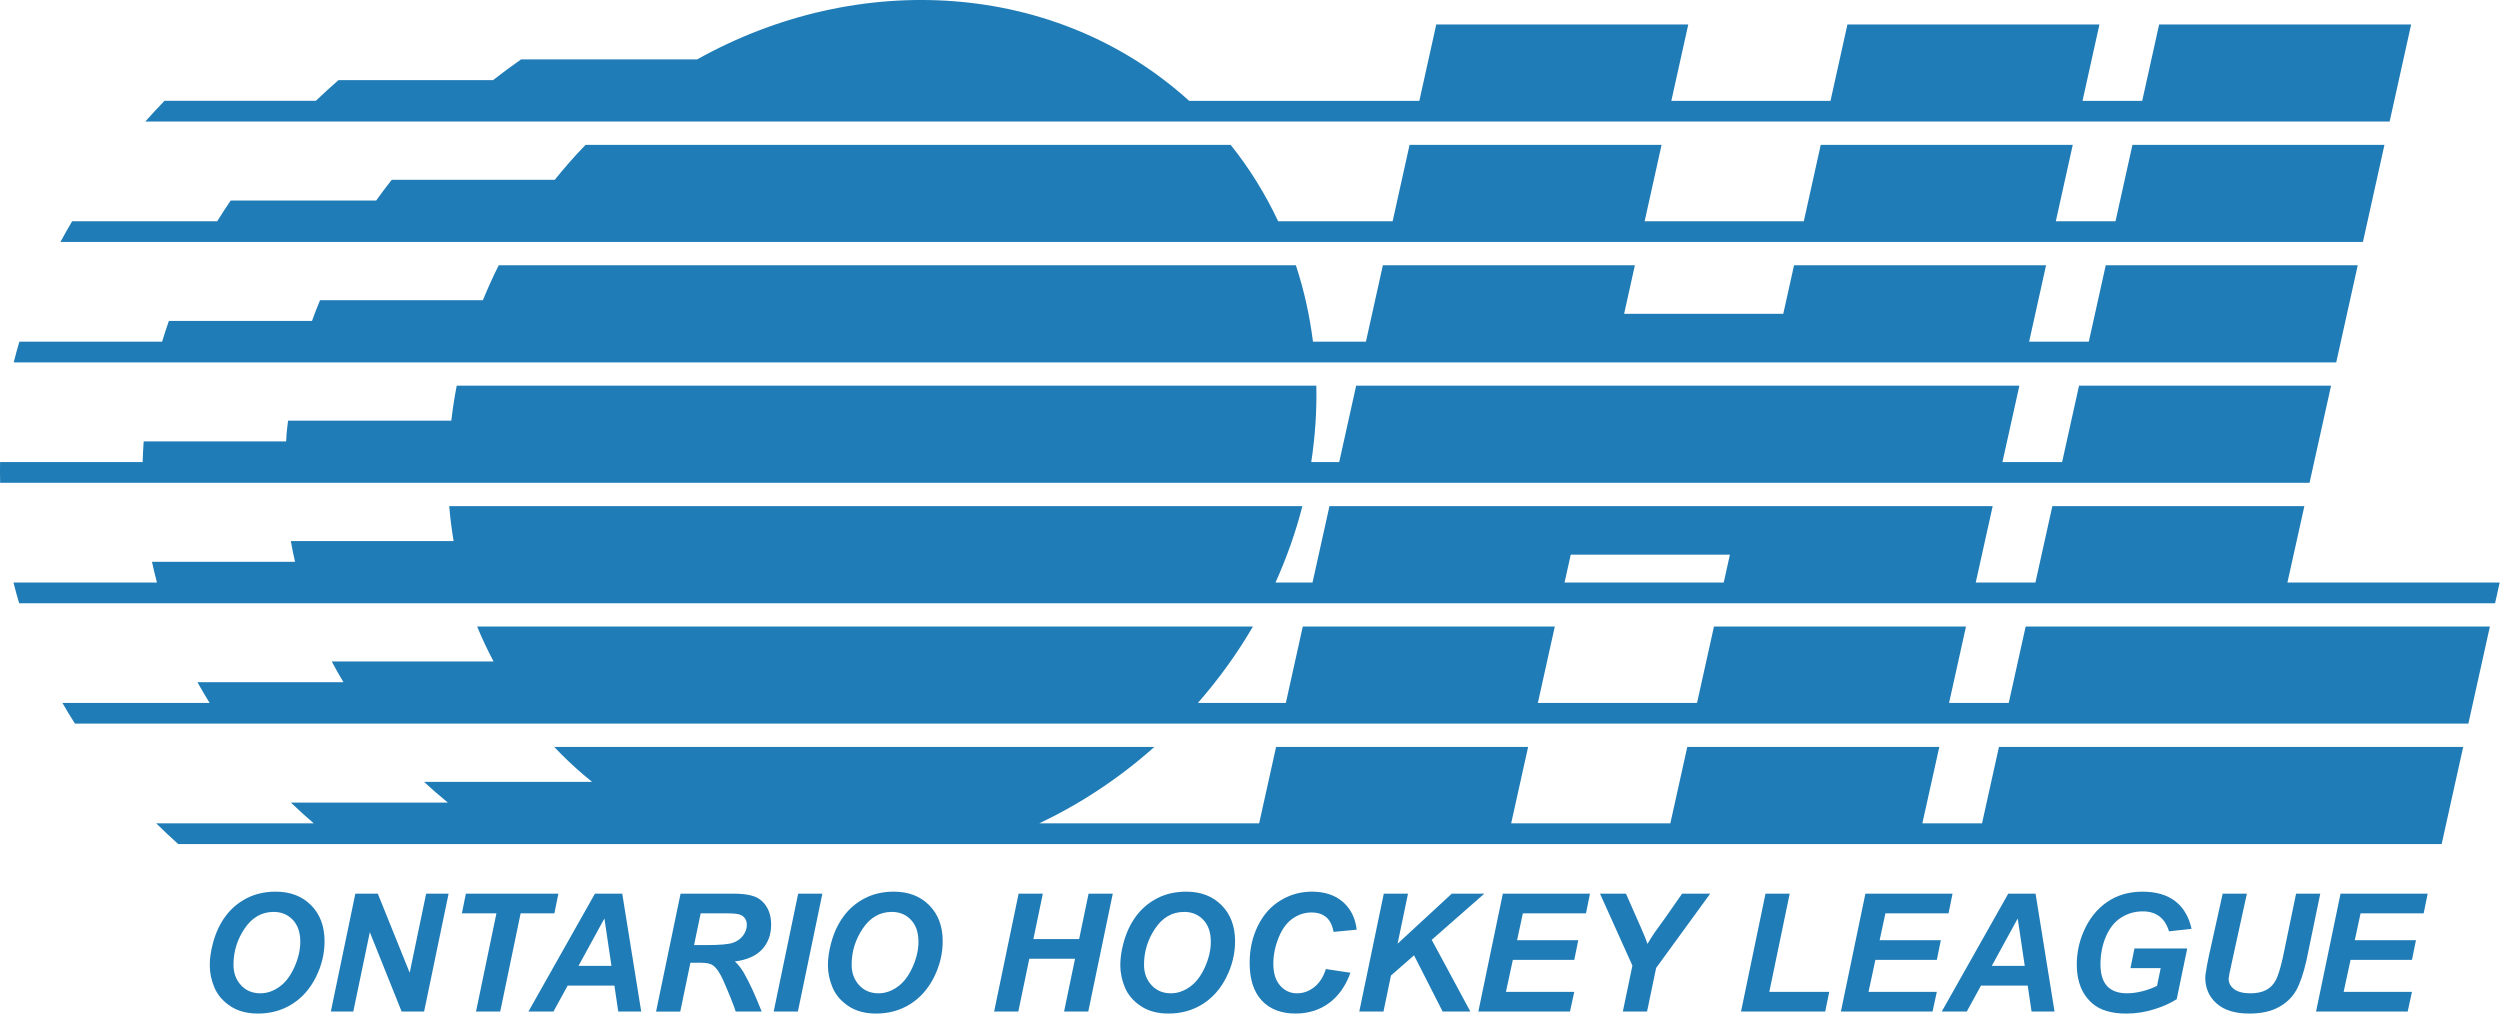
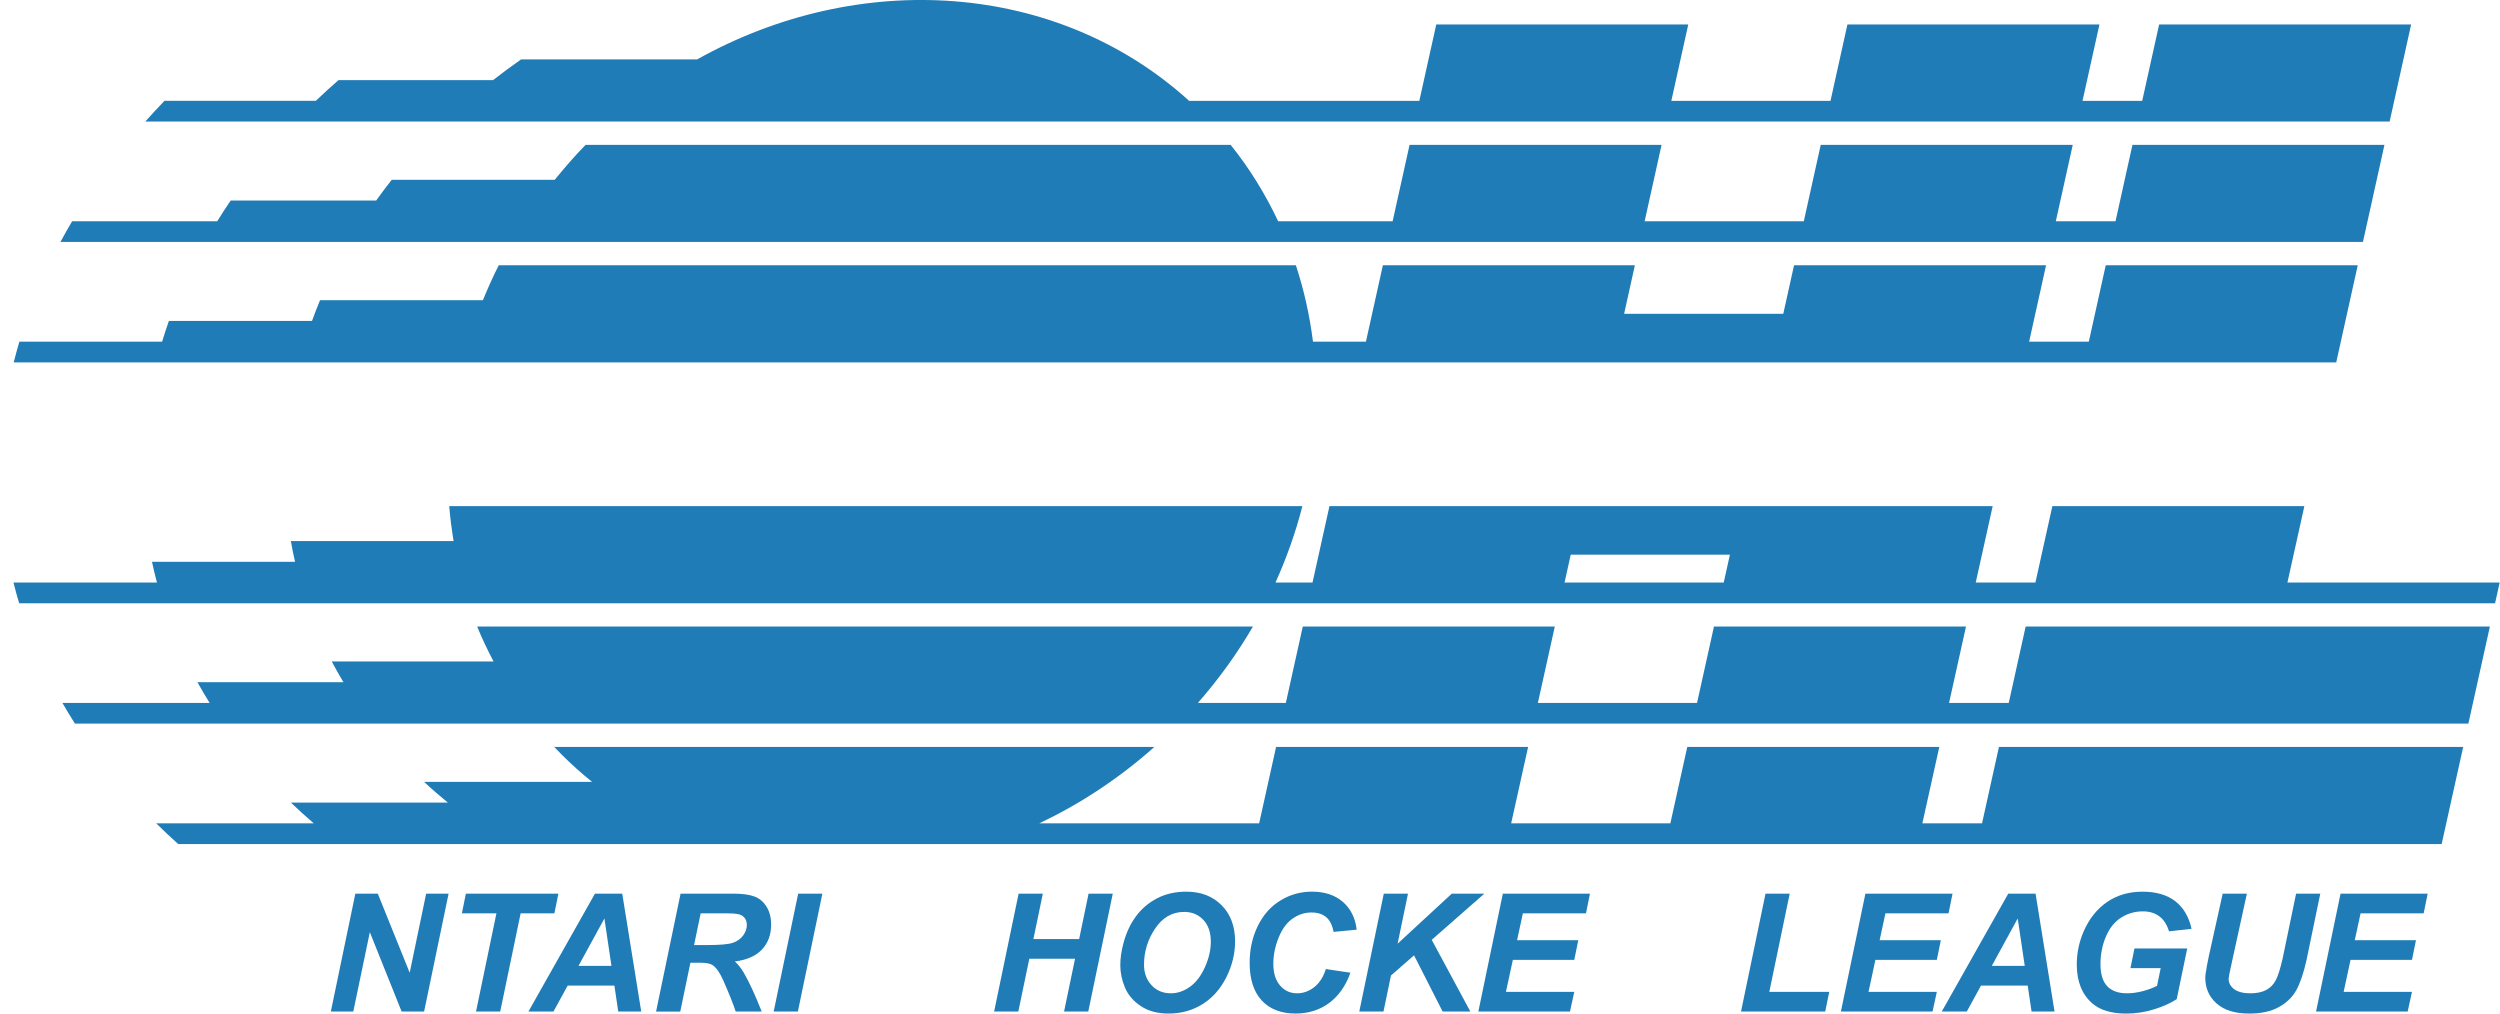
<svg xmlns="http://www.w3.org/2000/svg" clip-rule="evenodd" fill-rule="evenodd" stroke-linejoin="round" stroke-miterlimit="2" viewBox="100 127.013 360.001 145.974">
  <g fill="#1f7cb6" transform="matrix(1.924 0 0 1.924 84.924 117.012)">
    <path d="m156.18 66.82h-4.467l1.268-5.717h-18.862l-1.267 5.717h-11.914l1.268-5.717h-18.862l-1.268 5.717h-16.452c3.042-1.447 5.951-3.348 8.608-5.717l-44.917-.002c.185.195.374.389.564.58.728.729 1.487 1.404 2.271 2.037h-12.571c.57.535 1.168 1.049 1.777 1.551h-11.747c.551.529 1.122 1.045 1.708 1.551h-11.792c.534.525 1.082 1.043 1.647 1.551h169.408l1.611-7.268h-34.745z" />
    <path d="m158.178 57.809h-4.467l1.268-5.719h-18.862l-1.268 5.719h-11.913l1.268-5.719h-18.862l-1.268 5.719h-6.584c1.582-1.807 2.96-3.723 4.122-5.719l-58.064-.002c.359.893.779 1.762 1.228 2.619h-12.109c.274.525.569 1.039.874 1.551h-10.927c.29.523.594 1.039.912 1.551h-11.018c.3.521.612 1.039.938 1.549h179.133l1.611-7.268h-34.745z" />
    <path d="m179.037 48.795 1.268-5.717h-18.861l-1.268 5.717h-4.467l1.268-5.717h-49.638l-1.268 5.718h-2.771c.841-1.867 1.517-3.779 2.011-5.717h-63.852c.068.879.186 1.75.326 2.616h-12.181c.09.521.198 1.039.315 1.551h-10.707c.111.521.235 1.037.37 1.551h-10.737c.13.52.271 1.037.426 1.551h185.307l.344-1.551h-15.885zm-54.103 0 .463-2.084h11.913l-.463 2.084z" />
-     <path d="m180.691 41.333 1.611-7.268h-18.862l-1.267 5.718h-4.467l1.268-5.718h-49.638l-1.268 5.718h-2.093c.291-1.907.423-3.821.381-5.718h-64.336c-.174.87-.302 1.743-.407 2.616h-12.217c-.041.338-.084.675-.114 1.015-.016.18-.018.357-.03.536h-10.662c-.037.519-.063 1.036-.078 1.551h-10.67c-.014.52-.005 1.035.005 1.55z" />
    <path d="m182.689 32.321 1.611-7.268-18.861-.001-1.268 5.718h-4.467l1.268-5.718h-18.862l-.807 3.634h-11.912l.806-3.635h-18.861l-1.268 5.718h-3.963c-.247-1.947-.669-3.863-1.281-5.717l-59.659-.001c-.438.86-.826 1.735-1.188 2.617h-12.189c-.214.512-.411 1.03-.601 1.55h-10.711c-.182.514-.35 1.031-.507 1.551h-10.683c-.151.514-.294 1.03-.422 1.55h173.825z" />
    <path d="m184.688 23.308 1.611-7.268h-18.861l-1.268 5.718h-4.468l1.268-5.718h-18.862l-1.267 5.718h-11.913l1.268-5.718h-18.861l-1.268 5.718h-8.568c-.951-2.017-2.128-3.939-3.557-5.719l-48.277.001c-.825.841-1.584 1.721-2.311 2.616h-12.199c-.404.509-.789 1.027-1.165 1.551h-10.888c-.349.512-.686 1.029-1.009 1.551h-10.858c-.303.513-.596 1.029-.875 1.55z" />
    <path d="m186.686 14.296 1.611-7.269h-18.861l-1.268 5.718h-4.468l1.268-5.718-18.862.001-1.267 5.717h-11.913l1.268-5.718h-18.861l-1.268 5.718h-17.23c-9.875-8.958-24.695-9.878-36.82-3.102h-13.179c-.717.499-1.412 1.02-2.095 1.55h-11.57c-.58.508-1.146 1.025-1.697 1.551h-11.328c-.491.511-.97 1.027-1.436 1.55z" />
-     <path d="m26.146 74.689c.558-.826 1.281-1.24 2.171-1.24.58 0 1.057.199 1.432.594.374.395.562.938.562 1.633 0 .621-.148 1.258-.444 1.914s-.67 1.145-1.123 1.467-.925.484-1.416.484c-.604 0-1.091-.205-1.461-.613-.371-.408-.556-.916-.556-1.521-.001-.987.277-1.893.835-2.718zm-2.261 4.422c.233.553.628 1.014 1.186 1.387s1.249.559 2.071.559c.947 0 1.796-.232 2.547-.703.75-.469 1.344-1.139 1.782-2.008.438-.871.656-1.771.656-2.701 0-1.119-.336-2.018-1.008-2.695-.673-.678-1.555-1.016-2.646-1.016-.815 0-1.542.166-2.179.496-.638.33-1.167.781-1.586 1.35-.42.57-.731 1.24-.937 2.016-.156.578-.235 1.127-.235 1.648 0 .56.116 1.117.349 1.667z" />
    <path d="m39.577 80.908h-1.681l-2.38-5.941-1.239 5.941h-1.68l1.835-8.826h1.679l2.388 5.92 1.232-5.92h1.68z" />
    <path d="m45.274 80.908h-1.811l1.528-7.351h-2.586l.299-1.475h6.924l-.299 1.475h-2.527z" />
    <path d="m51.131 77.49 1.942-3.549.527 3.549zm2.978 3.418h1.719l-1.421-8.826h-2.043l-4.979 8.826h1.873l1.065-1.945h3.497z" />
    <path d="m60.276 73.557h2.013c.538 0 .887.049 1.049.145.262.16.394.402.394.723 0 .273-.091.533-.273.783s-.433.432-.754.547c-.321.117-.972.176-1.953.176h-.969zm-.768 3.697h.748c.434 0 .737.059.912.176.284.195.551.58.802 1.148.462 1.057.772 1.832.93 2.33h1.945c-.497-1.26-.947-2.234-1.352-2.926-.205-.34-.423-.615-.655-.824.91-.117 1.589-.42 2.039-.906.449-.488.674-1.107.674-1.857 0-.525-.116-.973-.348-1.342-.231-.369-.536-.623-.913-.762s-.904-.209-1.581-.209h-3.936l-1.834 8.826h1.811z" />
    <path d="m65.741 80.908 1.834-8.826h1.811l-1.834 8.826z" />
-     <path d="m72.412 74.689c.558-.826 1.281-1.24 2.171-1.24.58 0 1.057.199 1.432.594.374.395.562.938.562 1.633 0 .621-.148 1.258-.444 1.914s-.67 1.145-1.123 1.467-.925.484-1.416.484c-.604 0-1.091-.205-1.461-.613-.371-.408-.556-.916-.556-1.521-.002-.987.277-1.893.835-2.718zm-2.262 4.422c.233.553.628 1.014 1.186 1.387s1.249.559 2.071.559c.947 0 1.795-.232 2.546-.703.75-.469 1.344-1.139 1.782-2.008.438-.871.656-1.771.656-2.701 0-1.119-.336-2.018-1.008-2.695-.672-.678-1.554-1.016-2.646-1.016-.815 0-1.542.166-2.179.496-.638.33-1.167.781-1.586 1.35-.419.57-.732 1.24-.937 2.016-.156.578-.235 1.127-.235 1.648.001.56.118 1.117.35 1.667z" />
    <path d="m88.297 76.955h-3.424l-.822 3.953h-1.811l1.834-8.826h1.812l-.706 3.398h3.424l.706-3.398h1.811l-1.835 8.826h-1.811z" />
    <path d="m94.294 74.689c.558-.826 1.281-1.24 2.171-1.24.58 0 1.057.199 1.432.594.374.395.562.938.562 1.633 0 .621-.148 1.258-.444 1.914-.295.656-.67 1.145-1.123 1.467s-.925.484-1.416.484c-.604 0-1.091-.205-1.461-.613-.371-.408-.556-.916-.556-1.521-.001-.987.278-1.893.835-2.718zm-2.261 4.422c.233.553.628 1.014 1.186 1.387s1.249.559 2.071.559c.947 0 1.795-.232 2.546-.703.75-.469 1.344-1.139 1.782-2.008.438-.871.656-1.771.656-2.701 0-1.119-.336-2.018-1.008-2.695-.673-.678-1.554-1.016-2.646-1.016-.814 0-1.542.166-2.179.496-.638.33-1.167.781-1.586 1.35-.419.57-.732 1.24-.937 2.016-.157.578-.234 1.127-.234 1.648.001.56.117 1.117.349 1.667z" />
    <path d="m107.07 77.725 1.838.277c-.355.99-.891 1.748-1.604 2.271-.712.523-1.547.783-2.504.783-1.077 0-1.919-.324-2.525-.973-.607-.65-.91-1.594-.91-2.828 0-1.002.203-1.92.61-2.752s.971-1.469 1.693-1.908c.722-.441 1.507-.662 2.356-.662.953 0 1.726.254 2.314.764s.936 1.203 1.039 2.082l-1.729.166c-.098-.51-.283-.879-.56-1.107-.275-.23-.643-.346-1.101-.346-.504 0-.974.154-1.41.459s-.786.781-1.047 1.432c-.262.646-.393 1.295-.393 1.941 0 .707.169 1.252.508 1.639.338.385.759.578 1.264.578.468 0 .896-.152 1.287-.459s.683-.758.874-1.357z" />
    <path d="m109.57 80.908 1.835-8.826h1.812l-.78 3.748 4.057-3.748h2.436l-3.938 3.457 2.892 5.369h-2.074l-2.141-4.209-1.727 1.51-.561 2.699z" />
    <path d="m118.481 80.908 1.834-8.826h6.521l-.299 1.475h-4.724l-.432 2.009h4.579l-.299 1.475h-4.598l-.516 2.393h5.114l-.321 1.474z" />
-     <path d="m131.108 80.908h-1.812l.716-3.441-2.425-5.385h1.942l1.092 2.477c.261.594.435 1.021.522 1.285.148-.26.319-.533.516-.826l.834-1.158 1.24-1.777h2.102l-4.047 5.561z" />
    <path d="m138.141 80.908 1.834-8.826h1.81l-1.527 7.352h4.485l-.3 1.474z" />
    <path d="m145.616 80.908 1.835-8.826h6.521l-.299 1.475h-4.724l-.433 2.009h4.58l-.3 1.475h-4.598l-.514 2.393h5.112l-.32 1.474z" />
    <path d="m156.909 77.49 1.941-3.549.527 3.549zm2.978 3.418h1.72l-1.421-8.826h-2.043l-4.979 8.826h1.873l1.065-1.945h3.496z" />
    <path d="m167.587 76.186h3.95l-.787 3.795c-.466.301-1.036.557-1.712.764-.676.209-1.365.313-2.067.313-1.091 0-1.927-.246-2.509-.738-.794-.674-1.191-1.652-1.191-2.932 0-.859.17-1.682.511-2.469.41-.947.991-1.682 1.745-2.203s1.64-.781 2.659-.781c1.018 0 1.835.236 2.451.709.615.475 1.023 1.164 1.225 2.07l-1.689.189c-.147-.494-.386-.867-.716-1.117-.33-.252-.745-.377-1.245-.377-.584 0-1.119.152-1.607.457s-.87.775-1.146 1.412-.414 1.334-.414 2.086c0 .742.168 1.291.504 1.646.337.354.829.531 1.478.531.389 0 .786-.057 1.195-.164.408-.111.761-.242 1.057-.395l.273-1.322h-2.263z" />
    <path d="m174.192 72.082h1.811l-1.053 4.805-.253 1.176c-.021.1-.041.227-.061.385 0 .316.14.578.417.785.277.205.681.309 1.21.309.476 0 .869-.082 1.18-.246s.55-.408.722-.732c.17-.324.342-.875.518-1.65l1.002-4.83h1.811l-1.037 5c-.222.973-.476 1.717-.763 2.232s-.722.936-1.304 1.258c-.582.324-1.319.484-2.209.484-1.065 0-1.882-.25-2.446-.754-.566-.502-.849-1.148-.849-1.938.005-.164.026-.34.066-.529.012-.129.08-.494.205-1.096z" />
    <path d="m181.179 80.908 1.834-8.826h6.52l-.299 1.475h-4.723l-.433 2.009h4.579l-.299 1.475h-4.597l-.517 2.393h5.114l-.321 1.474z" />
  </g>
</svg>